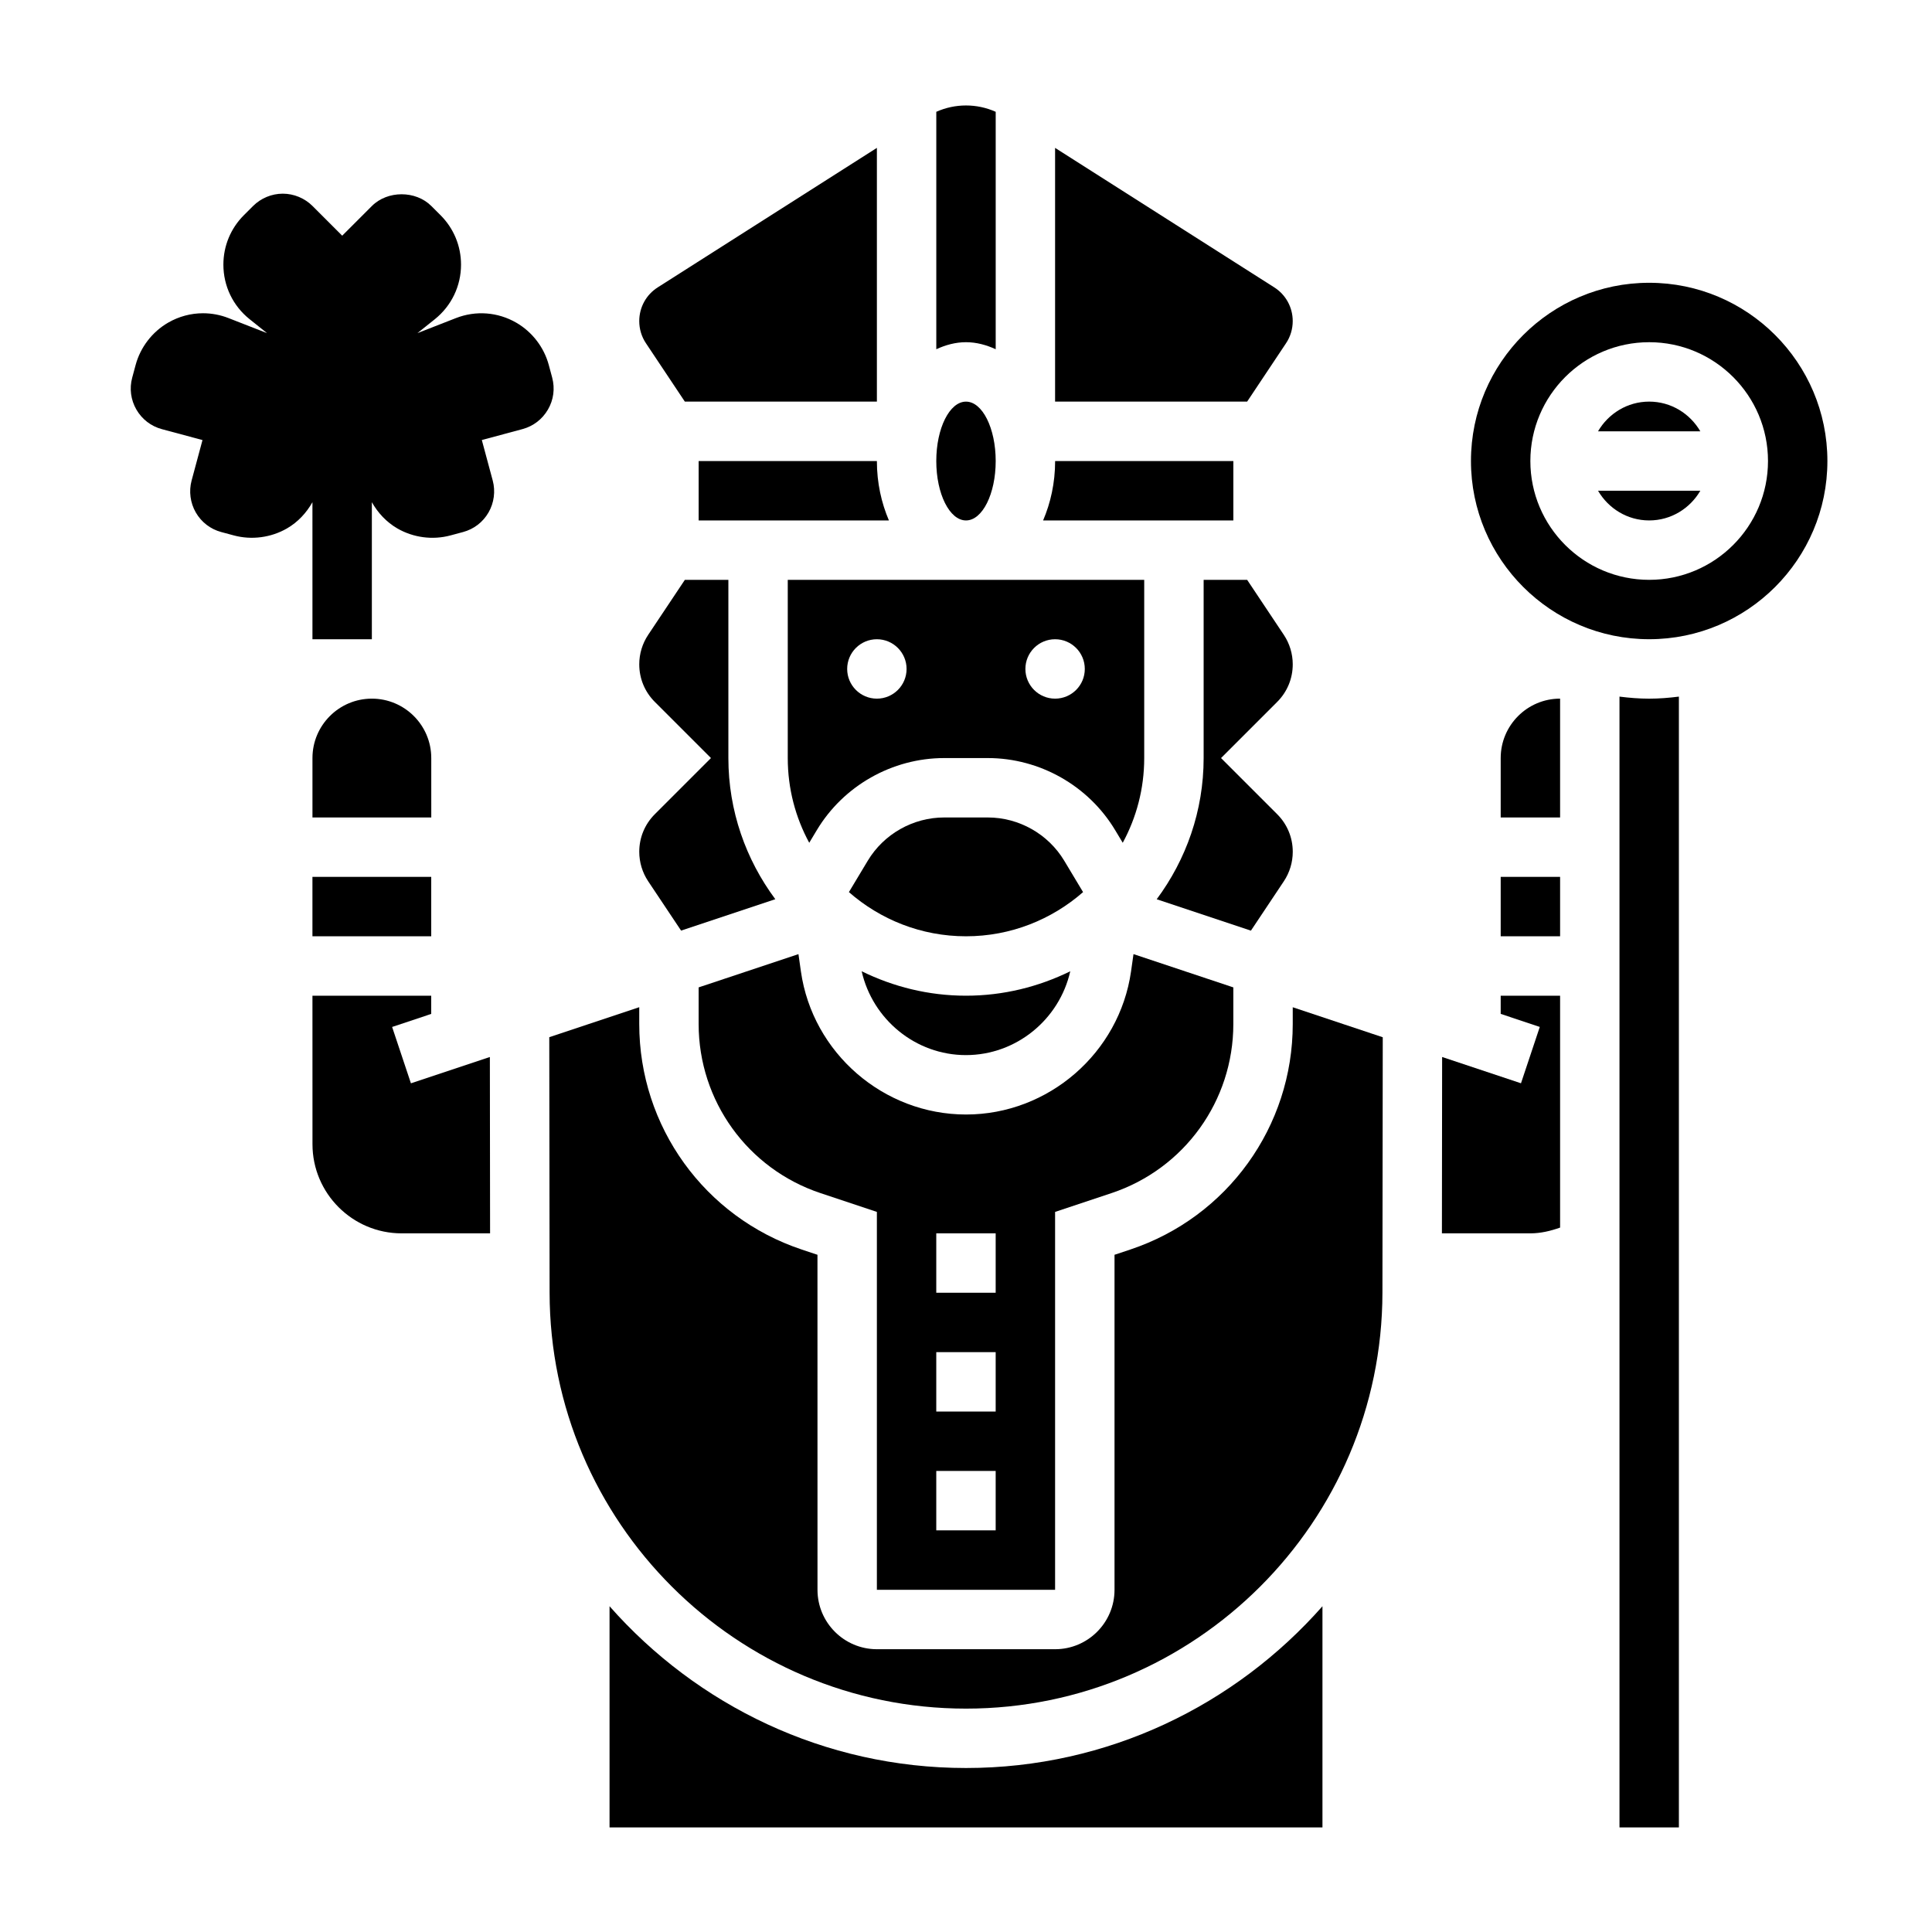
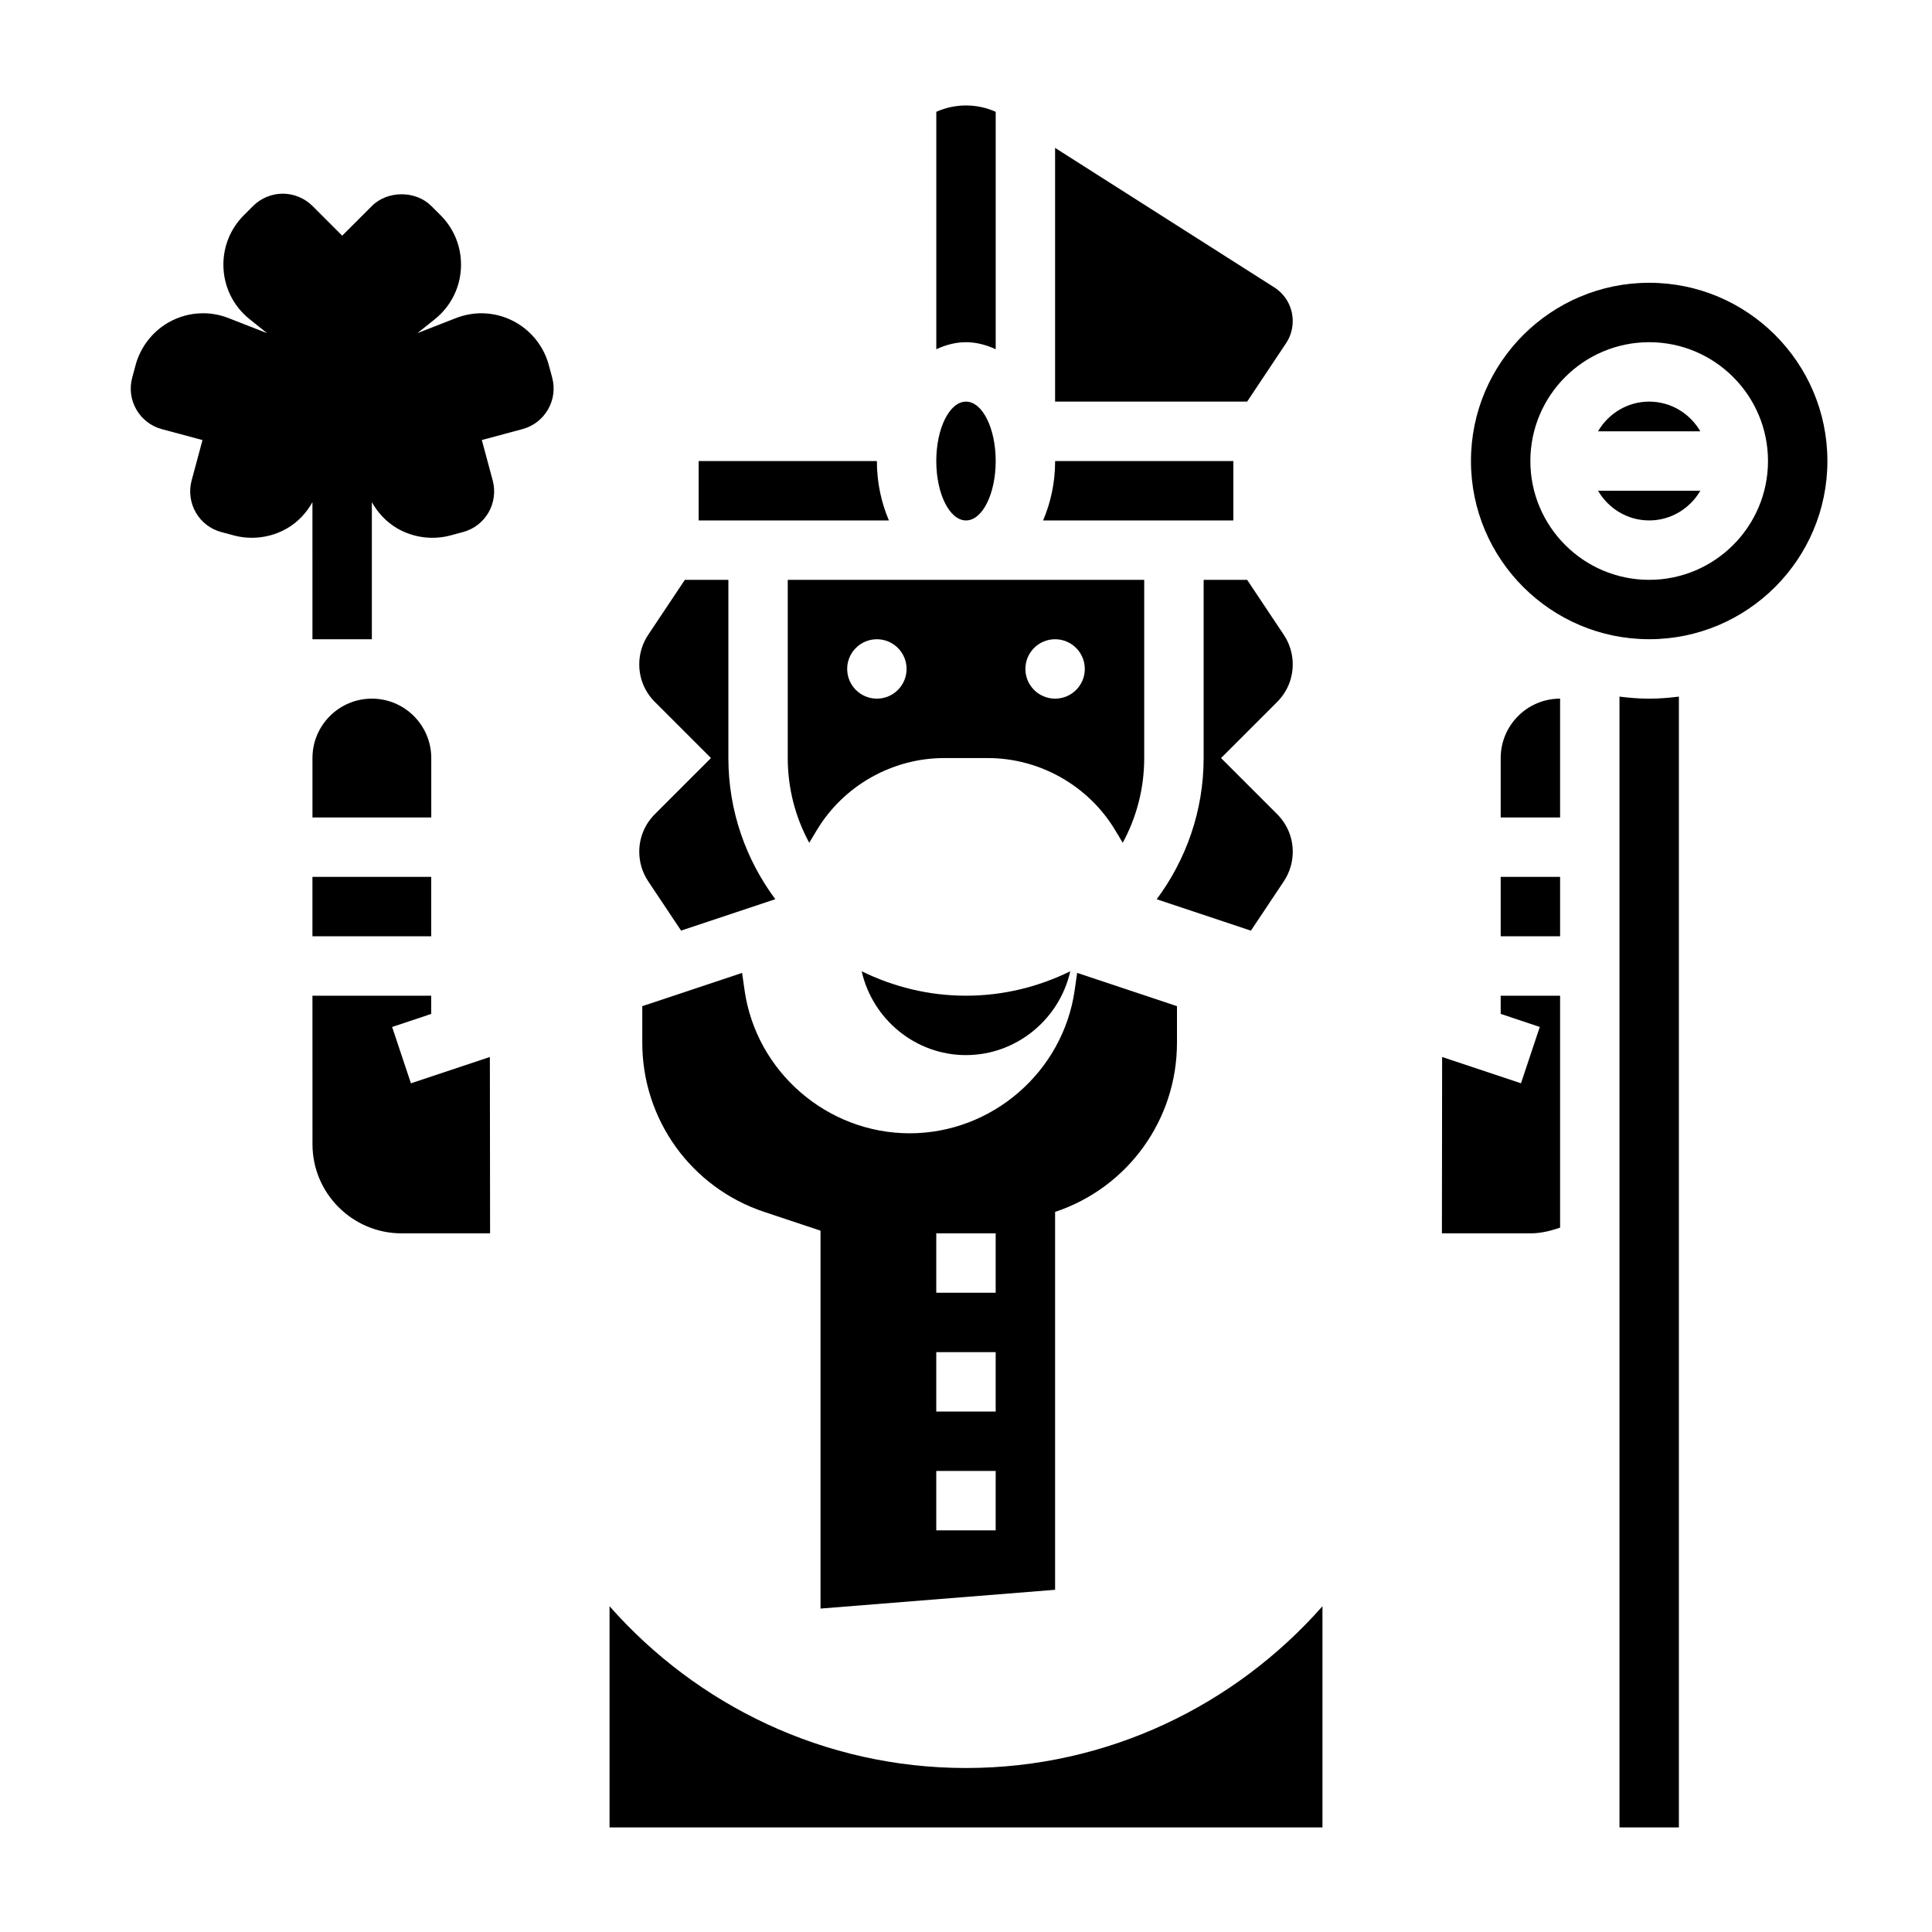
<svg xmlns="http://www.w3.org/2000/svg" fill="#000000" width="800px" height="800px" version="1.1" viewBox="144 144 512 512">
  <g>
    <path d="m407.87 266.18c0 8.695-3.523 15.742-7.871 15.742s-7.875-7.047-7.875-15.742c0-8.695 3.527-15.746 7.875-15.746s7.871 7.051 7.871 15.746" />
    <path d="m329.15 266.18v15.742h50.422c-1.977-4.621-3.188-9.934-3.188-15.742z" />
-     <path d="m325.49 250.43h50.895v-67.242l-58.055 36.953c-3.086 1.949-4.922 5.305-4.922 8.949 0 2.102 0.613 4.141 1.785 5.887z" />
    <path d="m407.87 236.55v-62.922c-5-2.242-10.746-2.234-15.742 0v62.922c2.461-1.133 5.082-1.863 7.871-1.863 2.785 0 5.406 0.73 7.871 1.863z" />
    <path d="m313.41 369.73c0 2.785 0.82 5.496 2.363 7.816l8.723 13.074 24.969-8.32c-7.777-10.469-12.438-23.387-12.438-37.406v-47.23h-11.531l-9.723 14.578c-1.543 2.32-2.363 5.023-2.363 7.816 0 3.762 1.465 7.297 4.125 9.957l14.879 14.879-14.879 14.879c-2.66 2.66-4.125 6.195-4.125 9.957z" />
    <path d="m486.59 320.06c0-2.785-0.82-5.496-2.363-7.816l-9.719-14.578h-11.531v47.23c0 14.02-4.66 26.938-12.438 37.414l24.969 8.32 8.723-13.082c1.543-2.32 2.363-5.023 2.363-7.816 0-3.762-1.465-7.297-4.125-9.957l-14.883-14.879 14.879-14.879c2.66-2.66 4.125-6.195 4.125-9.957z" />
    <path d="m470.85 266.18h-47.23c0 5.809-1.211 11.125-3.188 15.742h50.418z" />
-     <path d="m423.61 565.31v-100.14l14.934-4.977c19.32-6.438 32.301-24.449 32.301-44.809v-9.715l-26.457-8.816-0.652 4.59c-3.09 21.609-21.887 37.914-43.723 37.914-21.867 0-40.676-16.305-43.762-37.91l-0.652-4.59-26.453 8.809v9.715c0 20.355 12.98 38.367 32.301 44.809l14.934 4.981v100.14zm-31.488-94.465h15.742v15.742h-15.742zm0 31.488h15.742v15.742h-15.742zm0 31.488h15.742v15.742h-15.742z" />
+     <path d="m423.61 565.31v-100.14c19.32-6.438 32.301-24.449 32.301-44.809v-9.715l-26.457-8.816-0.652 4.59c-3.09 21.609-21.887 37.914-43.723 37.914-21.867 0-40.676-16.305-43.762-37.91l-0.652-4.59-26.453 8.809v9.715c0 20.355 12.98 38.367 32.301 44.809l14.934 4.981v100.14zm-31.488-94.465h15.742v15.742h-15.742zm0 31.488h15.742v15.742h-15.742zm0 31.488h15.742v15.742h-15.742z" />
    <path d="m484.8 234.98c1.172-1.746 1.785-3.785 1.785-5.887 0-3.644-1.836-7-4.914-8.949l-58.062-36.953v67.242h50.895z" />
    <path d="m372.35 401.39c2.898 12.793 14.328 22.223 27.625 22.223 13.328 0 24.766-9.43 27.656-22.215-8.363 4.102-17.715 6.473-27.633 6.473-9.93 0-19.289-2.371-27.648-6.481z" />
-     <path d="m426.04 372.11c-4.242-7.078-12.004-11.473-20.254-11.473h-11.578c-8.25 0-16.004 4.394-20.246 11.469l-4.992 8.312c8.312 7.269 19.152 11.707 31.031 11.707s22.719-4.441 31.023-11.707z" />
    <path d="m439.53 364 2.008 3.344c3.629-6.684 5.691-14.324 5.691-22.449v-47.23h-94.465v47.23c0 8.125 2.062 15.77 5.691 22.449l2.008-3.344c7.062-11.785 20.004-19.105 33.746-19.105h11.578c13.738 0 26.68 7.32 33.742 19.105zm-63.148-34.852c-4.344 0-7.871-3.527-7.871-7.871s3.527-7.871 7.871-7.871 7.871 3.527 7.871 7.871c0 4.348-3.527 7.871-7.871 7.871zm47.23 0c-4.344 0-7.871-3.527-7.871-7.871s3.527-7.871 7.871-7.871 7.871 3.527 7.871 7.871c0.004 4.348-3.523 7.871-7.871 7.871z" />
    <path d="m573.18 328.61v299.68h15.742v-299.68c-2.582 0.324-5.203 0.543-7.871 0.543-2.668 0-5.289-0.219-7.871-0.543z" />
    <path d="m258.29 344.89c0-8.684-7.062-15.742-15.742-15.742-8.684 0-15.742 7.062-15.742 15.742v15.742h31.488z" />
    <path d="m541.7 376.38h15.742v15.742h-15.742z" />
    <path d="m541.7 344.89v15.742h15.742v-31.488c-8.68 0-15.742 7.062-15.742 15.746z" />
    <path d="m581.05 218.94c-26.047 0-47.23 21.184-47.23 47.23s21.184 47.23 47.23 47.23c26.047 0 47.23-21.184 47.23-47.23 0.004-26.047-21.18-47.23-47.23-47.23zm0 78.723c-17.367 0-31.488-14.121-31.488-31.488 0-17.367 14.121-31.488 31.488-31.488 17.367 0 31.488 14.121 31.488 31.488 0 17.363-14.121 31.488-31.488 31.488z" />
    <path d="m581.05 250.43c-5.801 0-10.824 3.188-13.555 7.871h27.109c-2.731-4.684-7.754-7.871-13.555-7.871z" />
    <path d="m581.05 281.92c5.801 0 10.824-3.188 13.555-7.871h-27.109c2.731 4.684 7.754 7.871 13.555 7.871z" />
    <path d="m252.9 431.09-4.984-14.934 10.359-3.457v-4.824h-31.473l0.008 39.359c0 13.02 10.598 23.617 23.617 23.617h23.449l-0.055-46.734z" />
    <path d="m290.34 244.09-0.898-3.328c-1.258-4.715-4.41-8.816-8.629-11.25-4.894-2.824-10.723-3.273-15.996-1.211l-10.195 3.984 4.606-3.684c4.414-3.539 6.949-8.812 6.949-14.465 0-4.945-1.93-9.598-5.422-13.098l-2.453-2.449c-4.141-4.141-11.602-4.141-15.742 0l-7.871 7.871-7.871-7.871c-2.074-2.07-4.945-3.262-7.875-3.262-2.93 0-5.801 1.191-7.871 3.262l-2.449 2.445c-3.496 3.496-5.422 8.148-5.422 13.102 0 5.66 2.535 10.926 6.949 14.453l4.613 3.691-10.203-3.984c-2.188-0.859-4.481-1.281-6.754-1.281-3.203 0-6.383 0.836-9.242 2.488-4.227 2.441-7.367 6.543-8.629 11.25l-0.902 3.352c-0.77 2.867-0.371 5.863 1.117 8.445 1.488 2.566 3.891 4.418 6.754 5.18l10.762 2.891-2.891 10.746c-0.754 2.824-0.348 5.902 1.117 8.445 1.488 2.574 3.891 4.426 6.754 5.188l3.344 0.898c4.691 1.258 9.832 0.582 14.051-1.852 2.914-1.684 5.164-4.125 6.762-6.957l0.004 36.32h15.742v-36.32c1.605 2.832 3.856 5.273 6.762 6.957 4.227 2.441 9.352 3.117 14.051 1.852l3.344-0.898c2.875-0.77 5.273-2.613 6.762-5.188 1.465-2.535 1.875-5.621 1.117-8.453l-2.891-10.746 10.754-2.891c2.883-0.77 5.273-2.613 6.769-5.188 1.496-2.566 1.891-5.566 1.125-8.445z" />
    <path d="m541.7 412.69 10.359 3.457-4.984 14.934-20.898-6.965-0.055 46.734h23.449c2.715 0 5.344-0.629 7.871-1.527v-61.449h-15.742z" />
    <path d="m226.8 376.38h31.48v15.742h-31.48z" />
-     <path d="m486.59 415.39c0 27.152-17.301 51.16-43.059 59.75l-4.172 1.387v88.789c0 8.684-7.062 15.742-15.742 15.742h-47.23c-8.684 0-15.742-7.062-15.742-15.742l-0.008-88.789-4.164-1.387c-25.766-8.598-43.066-32.605-43.066-59.75v-4.473l-23.844 7.949 0.086 67.715c0.07 60.777 49.578 110.22 110.35 110.22s110.28-49.445 110.36-110.21l0.086-67.707-23.855-7.953z" />
    <path d="m400 612.54c-37.605 0-71.336-16.648-94.465-42.871v58.617h188.93v-58.613c-23.129 26.219-56.863 42.867-94.465 42.867z" />
  </g>
</svg>